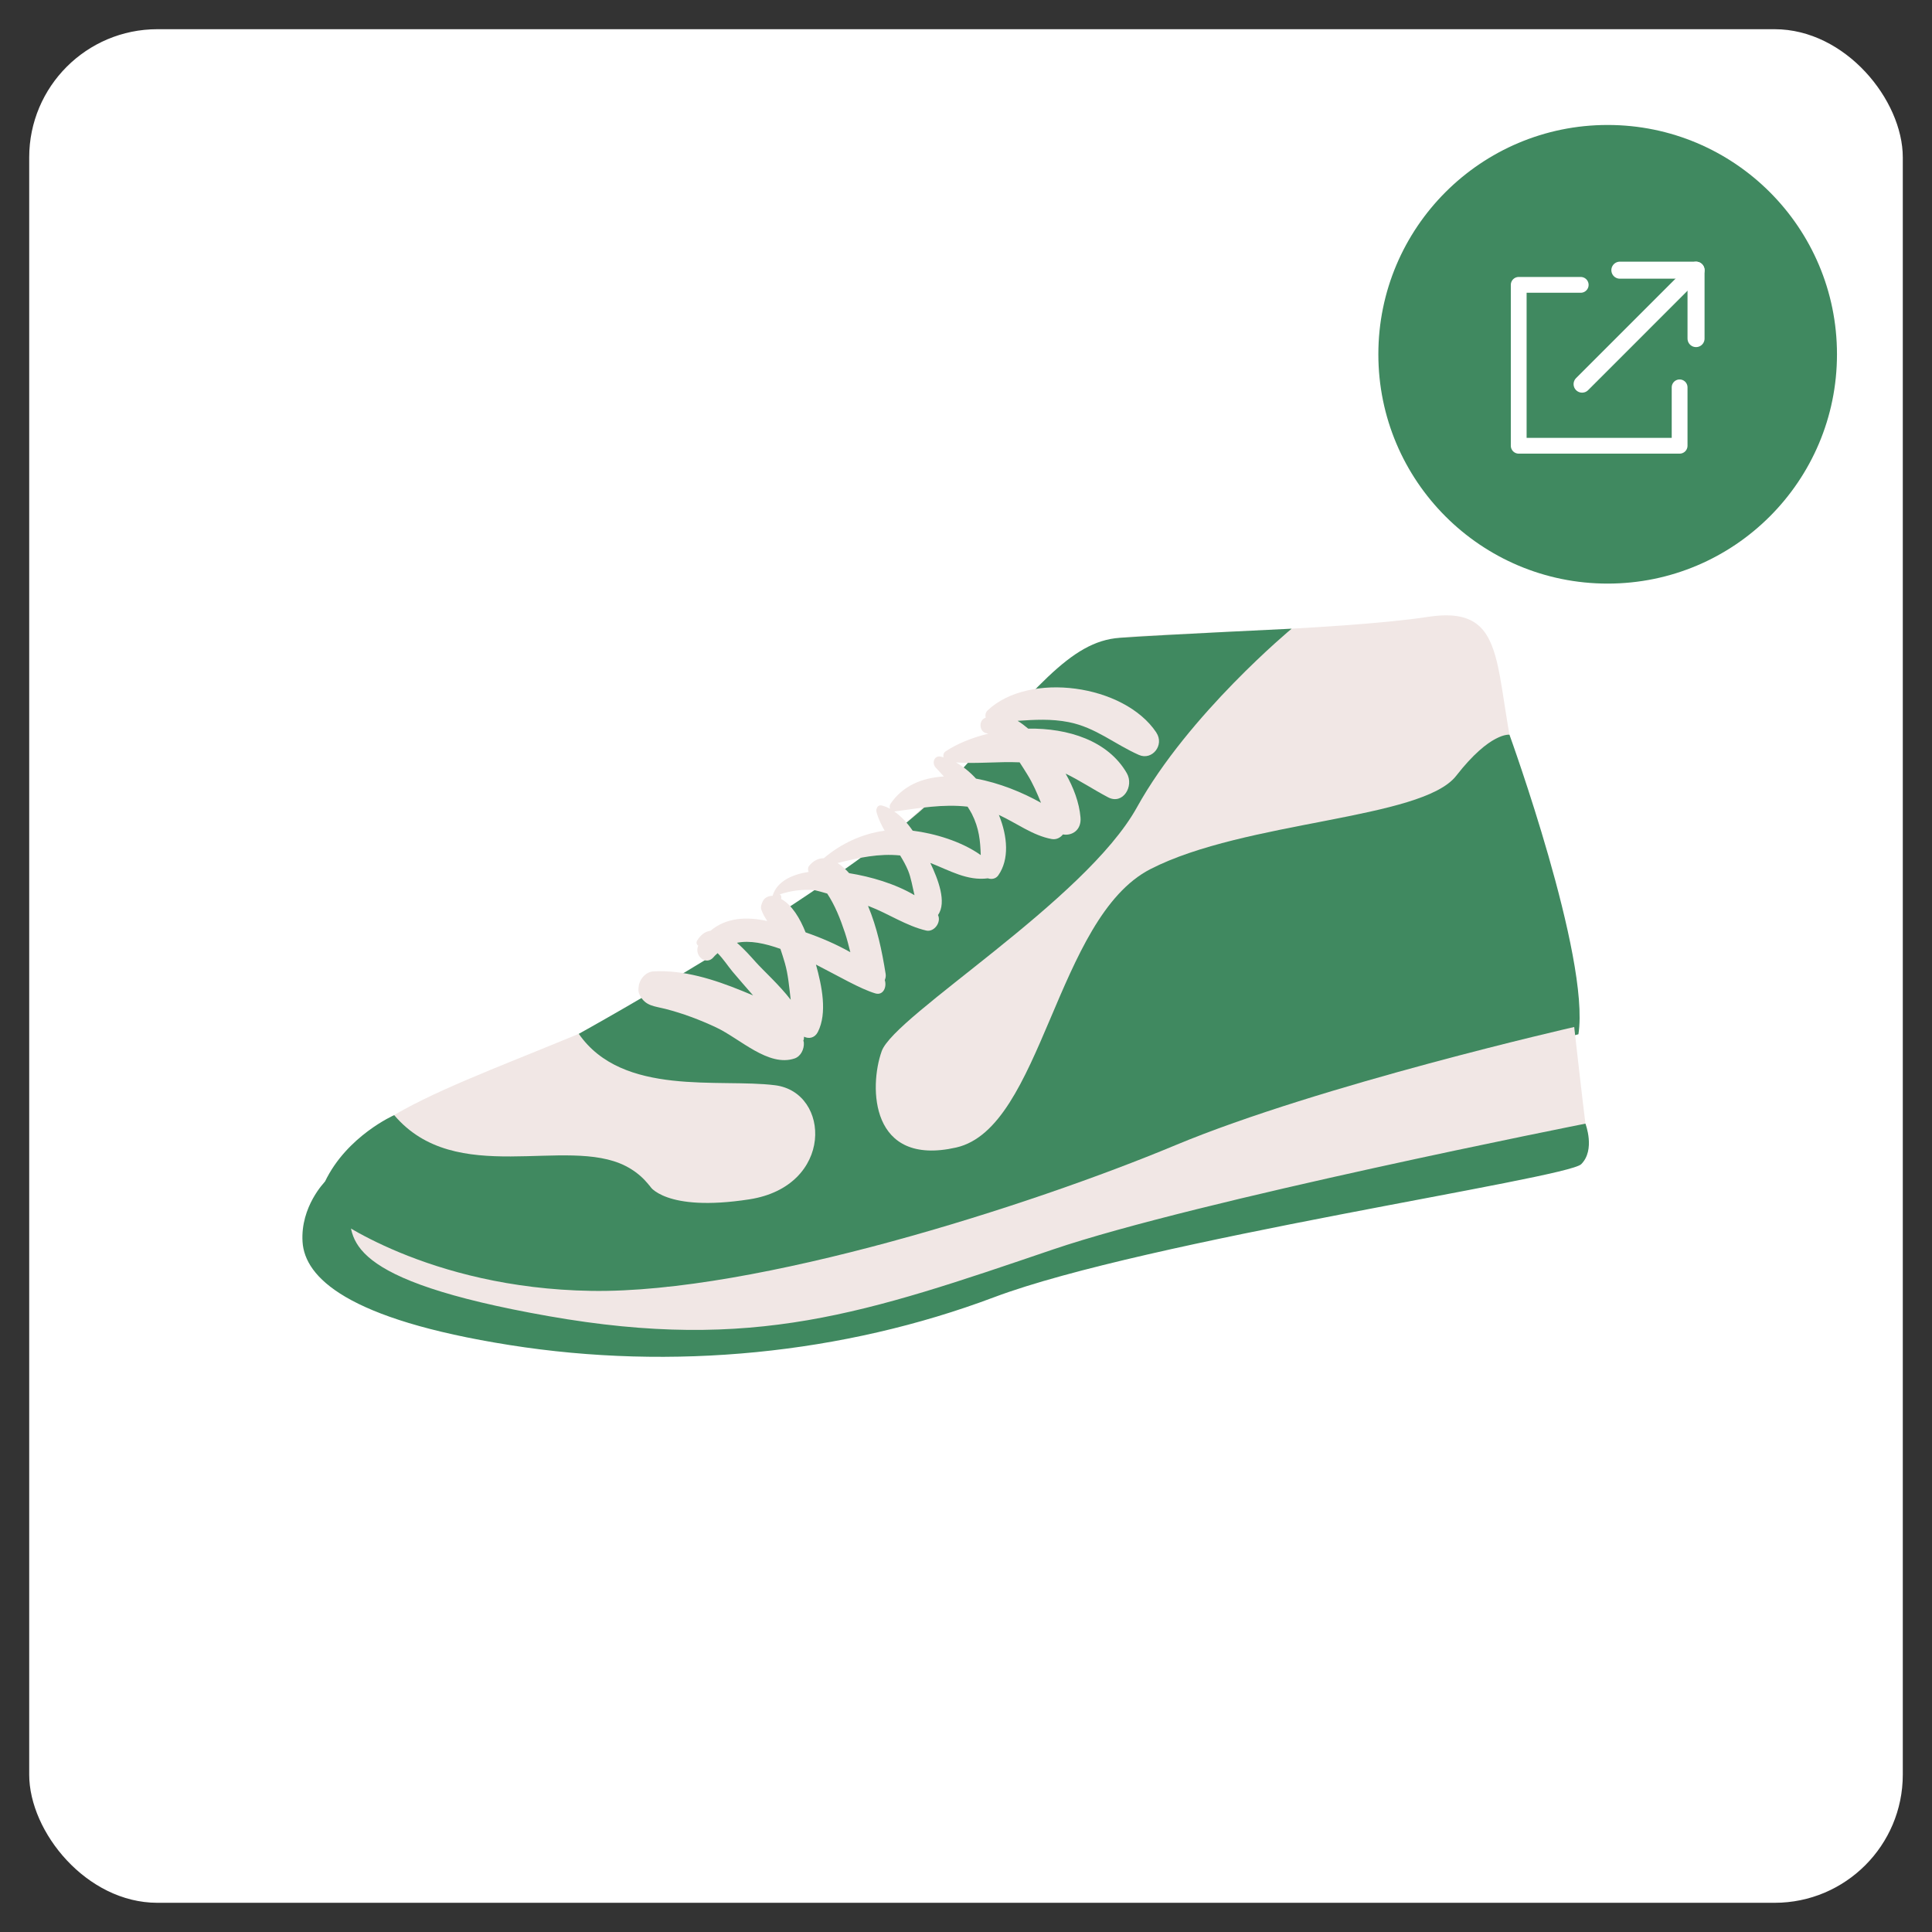
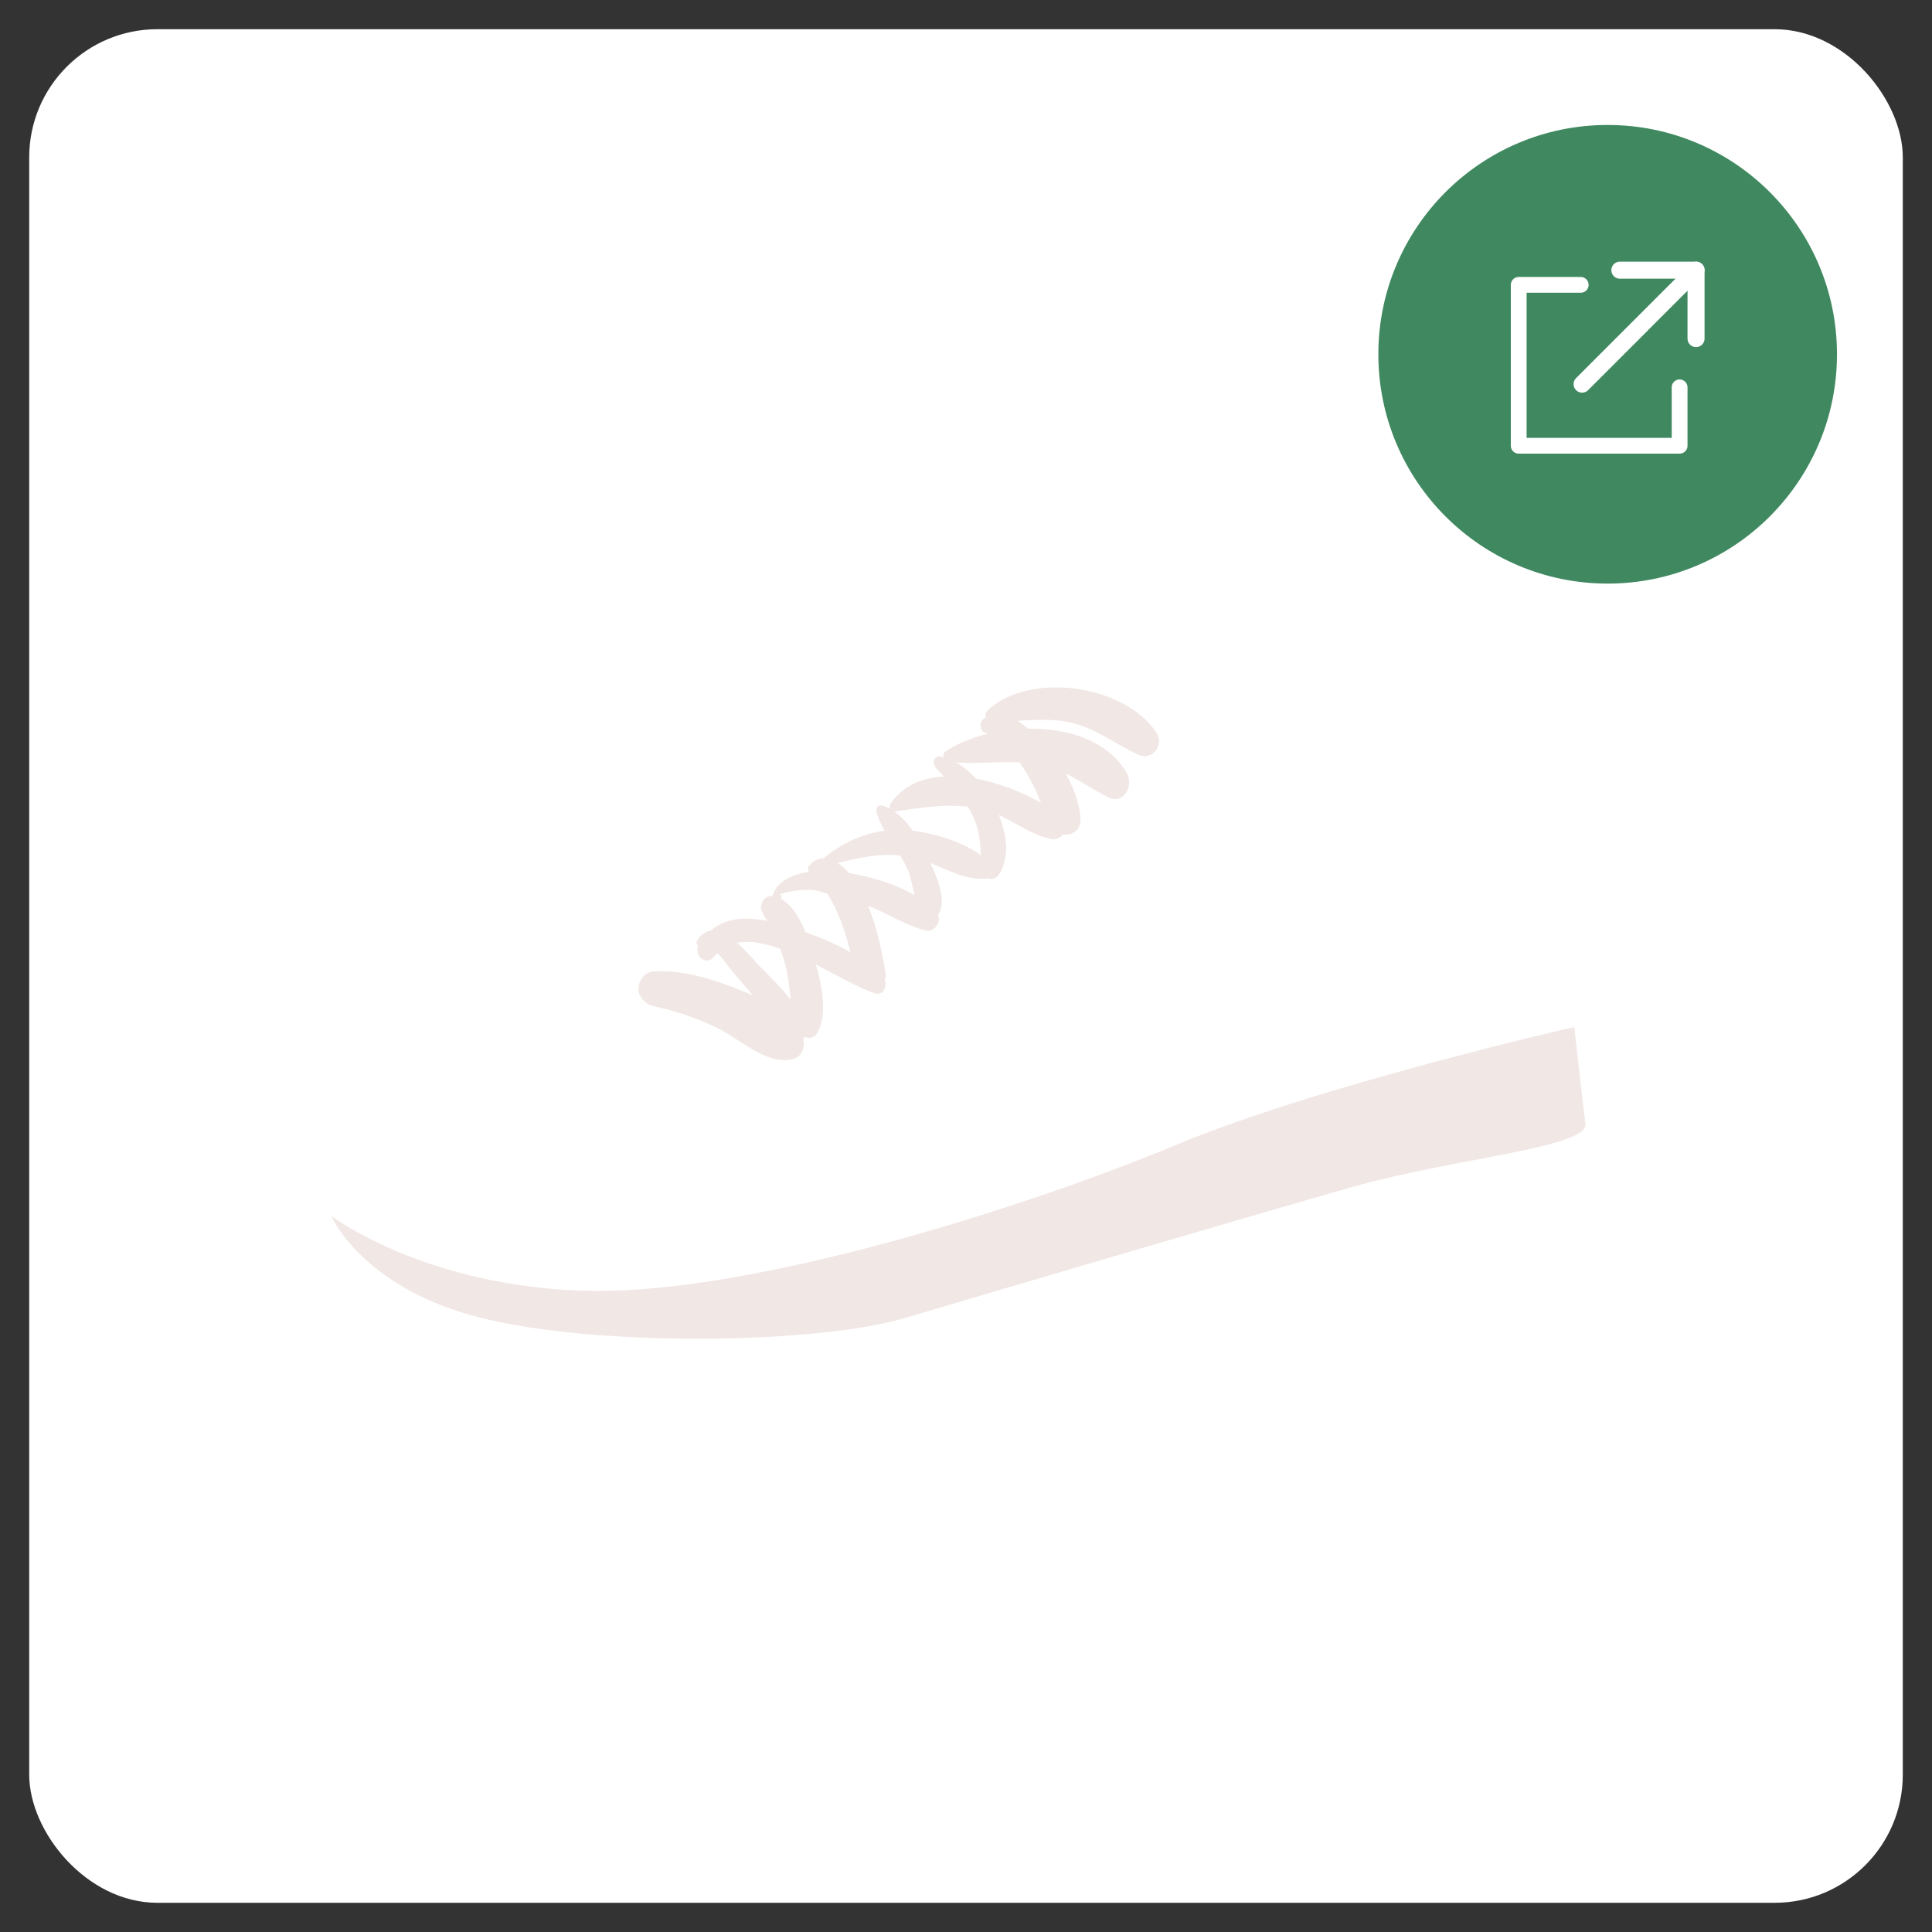
<svg xmlns="http://www.w3.org/2000/svg" id="_イヤー_1" data-name="レイヤー 1" width="120" height="120" viewBox="0 0 120 120">
  <rect x="0" y="0" width="120" height="120" fill="#333333" stroke="none" />
  <defs>
    <style>
      .cls-1 {
        fill: #fff;
      }

      .cls-2 {
        fill: #f1e7e5;
      }

      .cls-3 {
        fill: #408960;
      }

      .cls-4 {
        stroke-width: .981px;
      }

      .cls-4, .cls-5 {
        fill: none;
        stroke: #fff;
        stroke-linecap: round;
        stroke-linejoin: round;
      }

      .cls-5 {
        stroke-width: 1.058px;
      }
    </style>
  </defs>
  <rect class="cls-1" x="1.814" y="1.814" width="116.372" height="116.372" rx="7.961" ry="7.961" />
  <g>
    <circle class="cls-3" cx="99.855" cy="22.005" r="14.243" />
    <g>
      <polyline class="cls-4" points="104.324 24.059 104.324 27.686 94.33 27.686 94.33 17.693 98.181 17.693" />
      <line class="cls-5" x1="98.267" y1="23.859" x2="105.344" y2="16.781" />
      <polyline class="cls-5" points="100.613 16.781 105.344 16.781 105.344 21.03" />
    </g>
  </g>
  <g>
-     <path class="cls-2" d="M69.555,39.615c-2.963,.967-15.661,14.997-24.146,20.029-8.485,5.032-19.457,7.676-23.032,11.152-3.575,3.476-3.603,5.69-2.328,7.386,1.275,1.696,11.155,3.323,21.862,4.608,10.708,1.285,28.285-7.346,33.836-9.195,5.552-1.849,20.452-4.361,21.597-5.775,1.145-1.414,.196-9.778-2.407-17.458-2.604-7.68-.536-12.913-6.234-12.048-5.697,.865-18.417,1.062-19.148,1.3Z" />
-     <path class="cls-3" d="M41.445,79.929s1.105-5.627-2.587-7.507c-3.692-1.88-10.551,1.352-14.374-3.159,0,0-2.945,1.292-4.301,4.133-1.356,2.842,7.747,7.041,14.682,7.182,6.935,.141,6.58-.649,6.58-.649Z" />
-     <path class="cls-3" d="M40.323,73.634s.942,1.673,6.214,.86c5.272-.813,5.065-6.648,1.607-7.087-3.457-.439-9.475,.727-12.194-3.194,0,0,17.648-9.744,22.984-15.537,5.336-5.793,7.504-8.85,10.621-9.061,3.117-.211,10.671-.566,10.671-.566,0,0-6.398,5.299-9.609,11.096-3.211,5.798-15.057,12.92-15.853,15.145-.795,2.225-.723,7.195,4.626,5.984,5.349-1.211,6.182-14.272,12.066-17.293,5.884-3.02,16.861-3.062,18.99-5.794,2.129-2.732,3.31-2.552,3.31-2.552,0,0,5.023,13.846,4.283,18.604,0,0-15.118,3.997-21.891,7.365-6.773,3.368-29.264,9.207-34.704,8.325-5.439-.882-1.122-6.295-1.122-6.295Z" />
    <path class="cls-2" d="M20.579,75.528s5.925,4.49,16.153,4.651c10.228,.162,27.283-5.295,36.263-9.044,8.98-3.749,24.782-7.346,24.782-7.346,0,0,.506,4.507,.697,6.003,.191,1.496-8.175,2.146-14.398,3.912-6.223,1.766-22.357,6.521-27.862,8.157-5.504,1.635-19.382,1.822-26.582-.07-7.2-1.892-9.053-6.263-9.053-6.263Z" />
-     <path class="cls-3" d="M20.183,73.397s-1.53,1.54-1.391,3.738c.14,2.198,2.734,4.805,12.858,6.408,10.124,1.603,20.725,.557,30.096-2.97,9.372-3.527,35.567-7.372,36.464-8.262,.896-.89,.264-2.519,.264-2.519,0,0-24.146,4.779-33.083,7.819-11.571,3.936-18.563,6.386-31.334,4.134-12.772-2.253-12.282-4.773-12.351-6.718-.069-1.945-1.523-1.629-1.523-1.629Z" />
    <path class="cls-2" d="M71.822,45.498c-1.996-2.997-7.904-3.804-10.474-1.379-.137,.129-.167,.303-.121,.449-.047,.028-.096,.046-.142,.081-.315,.234-.208,.846,.201,.894,.033,.004,.064,.021,.097,.028-1.016,.246-1.94,.624-2.656,1.102-.121,.081-.156,.233-.127,.37-.064-.016-.129-.045-.194-.054-.391-.059-.537,.41-.292,.681,.171,.189,.341,.373,.511,.558-1.344,.082-2.546,.565-3.315,1.698-.063,.092-.064,.211-.025,.308-.168-.089-.343-.162-.528-.205-.234-.055-.368,.198-.315,.406,.104,.405,.292,.786,.504,1.161-1.382,.185-2.702,.794-3.782,1.712-.321-.001-.636,.134-.916,.482-.08,.099-.073,.242-.024,.366-.977,.149-1.961,.558-2.238,1.486-.269-.004-.53,.116-.642,.411-.057,.151-.112,.275-.059,.439,.082,.254,.224,.486,.372,.715-1.296-.285-2.554-.216-3.527,.606-.307,.039-.594,.219-.835,.617-.059,.098-.029,.258,.073,.303-.271,.632,.496,1.291,.972,.697,.072-.09,.155-.152,.232-.227,.354,.352,.657,.824,.931,1.151,.417,.497,.847,.982,1.272,1.472-.238-.099-.469-.193-.677-.279-1.737-.71-3.646-1.319-5.514-1.211-.445,.025-.838,.434-.907,.89-.035,.233-.044,.382,.066,.593,.353,.679,.911,.672,1.577,.843,1.087,.279,2.152,.678,3.175,1.16,1.469,.692,3.238,2.471,4.861,1.92,.383-.13,.602-.58,.572-.986-.004-.049-.025-.09-.032-.138,.004-.009,.016-.012,.019-.021,.024-.067,.013-.138,.027-.206,.3,.152,.667,.081,.858-.296,.597-1.181,.25-2.85-.119-4.183,1.416,.725,2.751,1.51,3.684,1.789,.501,.15,.729-.41,.59-.825,.049-.117,.076-.244,.055-.379-.235-1.482-.536-2.889-1.096-4.229,.028,.011,.056,.018,.084,.028,1.194,.459,2.298,1.217,3.534,1.503,.479,.111,.949-.508,.729-.967,.562-.787,.004-2.226-.478-3.234,1.196,.467,2.293,1.127,3.578,.956,.226,.078,.49,.035,.643-.183,.695-.989,.583-2.417,.038-3.756,1.108,.515,2.114,1.286,3.281,1.499,.284,.052,.534-.08,.698-.286,.561,.1,1.157-.267,1.091-1.054-.079-.934-.437-1.868-.925-2.724,.89,.429,1.707,.981,2.638,1.472,.919,.483,1.629-.689,1.162-1.5-1.164-2.02-3.651-2.805-6.123-2.765-.208-.177-.43-.344-.658-.486,1.048-.069,2.082-.133,3.17,.081,1.678,.331,2.848,1.368,4.366,2.039,.814,.36,1.6-.608,1.078-1.391Zm-24.897,14.24c-.276-.308-.689-.779-1.152-1.18,.8-.164,1.735,.035,2.699,.378,.099,.294,.194,.591,.279,.887,.205,.708,.267,1.501,.362,2.275-.72-.934-1.688-1.8-2.189-2.36Zm3.112-1.827c-.346-.867-.836-1.696-1.52-2.078,.031-.105,.015-.223-.085-.281,.694-.234,1.409-.323,2.145-.268,.27,.06,.536,.142,.803,.217,.478,.724,.807,1.548,1.104,2.442,.132,.398,.23,.802,.332,1.201-.877-.497-1.83-.904-2.779-1.233Zm2.706-3.676c-.214-.243-.462-.462-.723-.631,1.352-.337,2.574-.603,3.889-.47,.188,.306,.361,.617,.495,.939,.182,.44,.269,1,.398,1.529-1.214-.717-2.717-1.151-4.058-1.368Zm8.174-1.123c-1.194-.854-2.878-1.35-4.23-1.518-.324-.474-.709-.895-1.149-1.195l.009,.004c1.575-.21,3.013-.474,4.55-.3,.089,.145,.183,.283,.262,.438,.459,.903,.527,1.688,.557,2.571Zm3.743-3.248c-1.16-.654-2.597-1.237-4.038-1.502-.388-.422-.812-.761-1.245-1.006,1.318,.095,2.632-.065,3.954-.006,.18,.272,.341,.534,.477,.753,.354,.569,.606,1.162,.851,1.761Z" />
  </g>
</svg>